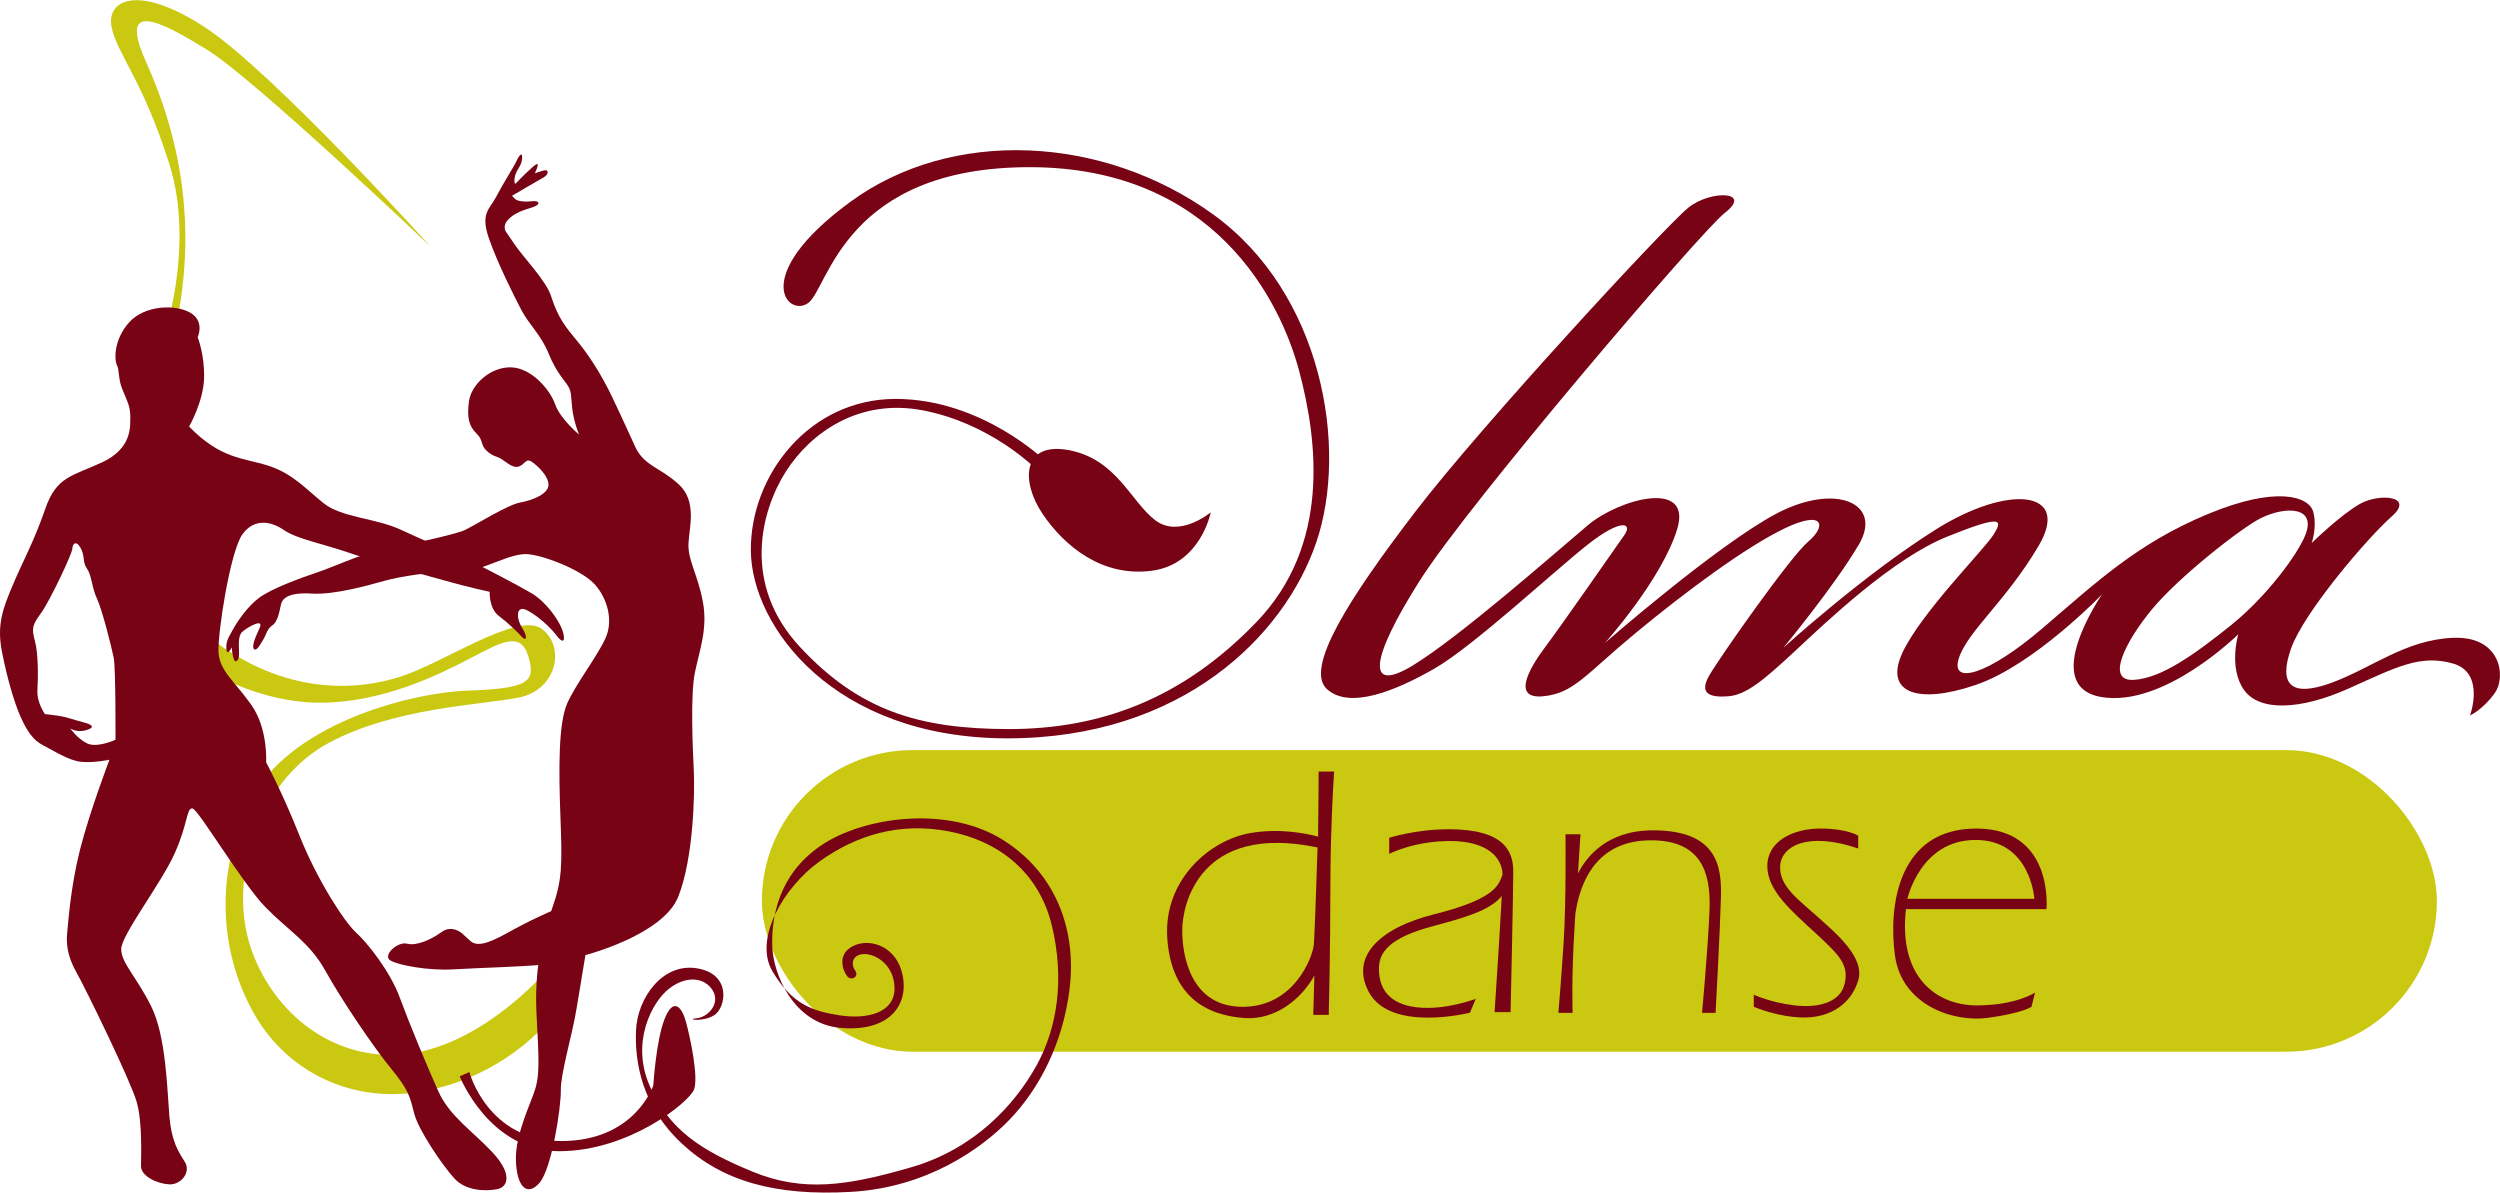
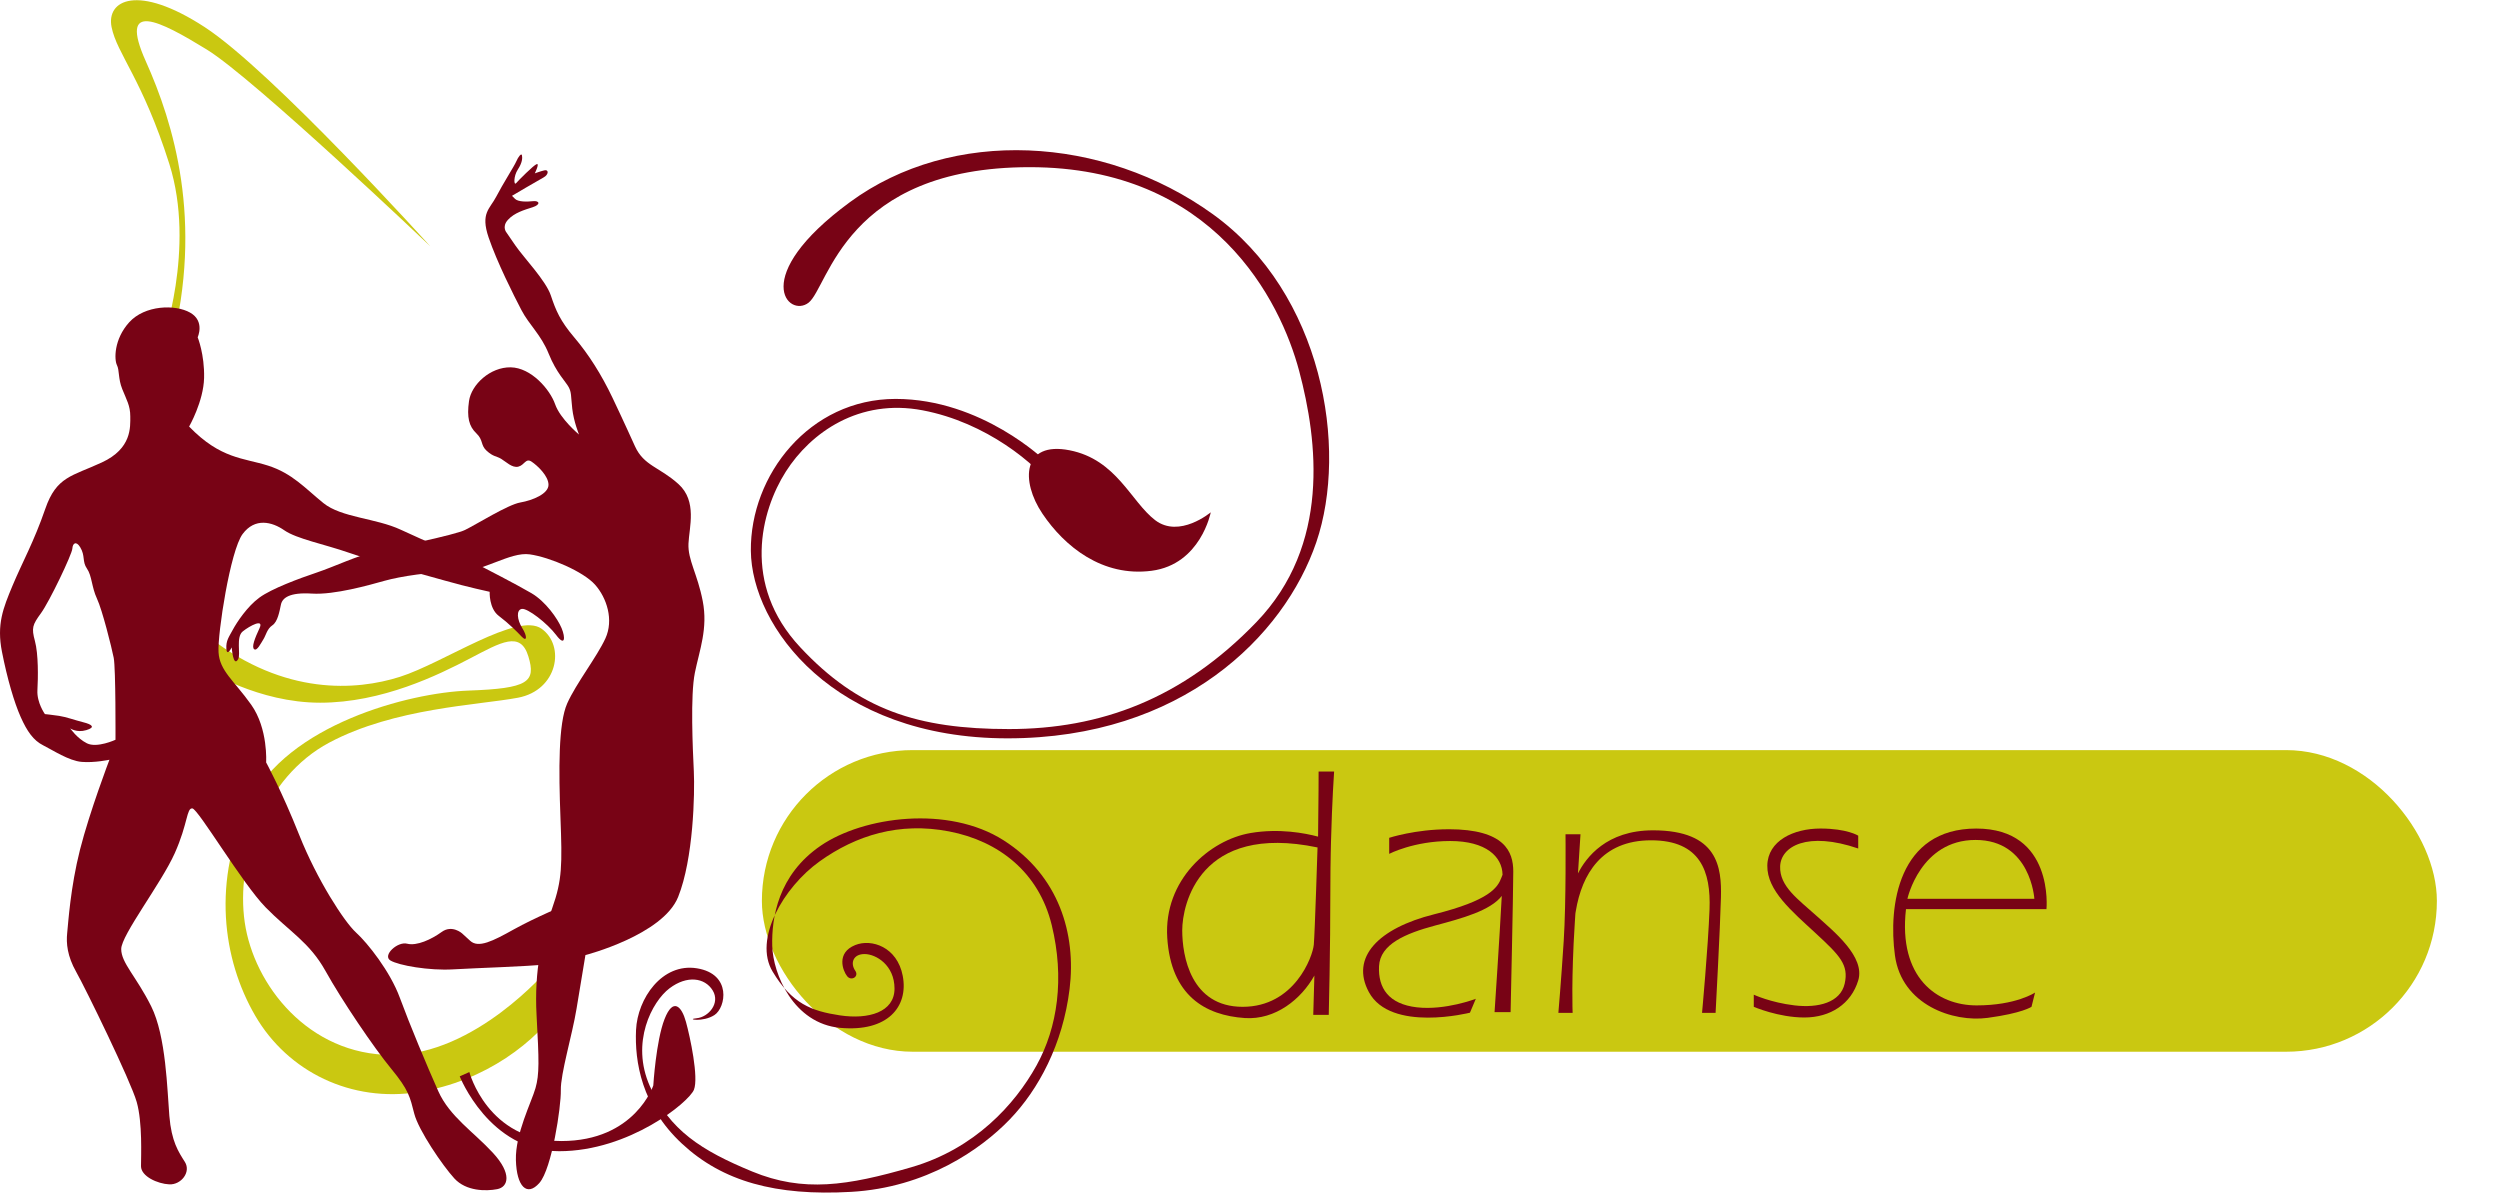
<svg xmlns="http://www.w3.org/2000/svg" id="Calque_2" version="1.1" viewBox="0 0 208.328 99.396">
  <defs>
    <style>
      .st0 {
        fill: #cac811;
      }

      .st1 {
        fill: #780315;
      }
    </style>
  </defs>
  <path class="st0" d="M13.487,28.638s2.852-7.933.624-14.974S9.743,4.483,9.297,2.255s2.139-3.654,7.754,0,18.807,18.272,18.807,18.272c0,0-14.707-13.994-18.628-16.4S9.832-.062,12.15,5.107s4.813,13.28,2.139,23.709-.802-.178-.802-.178Z" />
  <rect class="st0" x="63.489" y="62.507" width="139.579" height="25.135" rx="12.567" ry="12.567" />
  <path class="st0" d="M45.618,80.824s-6.016,7.086-12.969,7.086-11.498-5.838-12.255-11.052,1.604-12.077,7.041-14.974,12.434-3.12,15.732-3.743,3.966-4.323,1.961-5.749-8.155,2.852-11.81,4.011-9.582,1.56-15.821-3.253-.267,2.674-.267,2.674c0,0,4.278,2.733,9.448,2.733s9.864-2.317,12.478-3.684,4.219-2.317,4.872-.178,0,2.674-4.991,2.852-15.093,2.852-18.242,9.329c-3.149,6.477-2.258,13.073.475,17.767s8.022,7.249,13.607,6.358c5.586-.891,9.864-4.219,11.944-7.368s-1.203-2.808-1.203-2.808Z" />
  <path class="st1" d="M46.799,52.347c-.334-.802-1.337-2.228-2.518-2.919-1.181-.691-3.966-2.139-5.058-2.674-1.092-.535-3.721-1.627-5.816-2.607s-4.947-1.003-6.462-2.228c-1.515-1.226-2.585-2.473-4.613-3.12s-3.944-.535-6.573-3.253c0,0,1.203-2.095,1.248-4.055.045-1.961-.535-3.387-.535-3.387,0,0,.624-1.337-.624-2.05-1.248-.713-3.788-.624-5.08.802-1.292,1.426-1.248,3.12-1.025,3.565.223.446.089,1.114.446,2.005.357.891.668,1.382.668,2.273s.134,2.674-2.362,3.833c-2.496,1.159-3.788,1.159-4.724,3.877-.936,2.718-1.916,4.457-2.718,6.373-.802,1.916-1.337,3.253-.891,5.526.446,2.273,1.025,4.234,1.56,5.437.535,1.203,1.07,1.961,1.872,2.362.802.401,2.139,1.292,3.209,1.382s2.317-.178,2.317-.178c0,0-1.649,4.323-2.451,7.487-.802,3.164-.98,6.105-1.07,6.952-.089.847,0,1.916.758,3.253.758,1.337,4.546,9.091,5.036,10.829s.357,4.501.357,5.348,1.382,1.471,2.362,1.515,1.827-1.025,1.292-1.872-1.114-1.693-1.292-3.833c-.178-2.139-.267-6.64-1.515-9.136-1.248-2.496-2.496-3.61-2.496-4.768s3.342-5.482,4.457-7.977.98-3.788,1.471-3.743c.49.045,4.145,6.239,6.105,8.245,1.961,2.005,3.654,2.897,4.991,5.303,1.337,2.407,4.011,6.373,5.482,8.155,1.471,1.783,1.56,2.362,1.916,3.743s2.362,4.323,3.342,5.392,2.629,1.07,3.565.891c.936-.178,1.248-1.292-.357-3.03-1.604-1.738-3.61-3.03-4.546-5.125-.936-2.095-2.407-5.615-3.209-7.799-.802-2.184-2.674-4.546-3.654-5.437-.98-.891-3.253-4.412-4.724-8.111s-2.763-6.061-2.763-6.061c0,0,.178-2.808-1.248-4.813-1.426-2.005-2.629-2.808-2.718-4.367-.089-1.56.98-8.467,2.005-9.849s2.451-1.025,3.476-.312c1.025.713,3.342,1.159,5.392,1.872s6.105,1.783,7.977,2.317c1.872.535,3.743.936,3.743.936,0,0-.067,1.382.758,2.005s1.493,1.292,1.916,1.738c.423.446.49,0,.045-.713s-.513-1.515-.045-1.604c.468-.089,2.139,1.203,2.874,2.184.735.98.78.223.446-.579ZM9.624,61.646s-1.545.713-2.377.297-1.396-1.248-1.396-1.248c0,0,.535.386,1.337.149.802-.238.475-.475-.238-.654-.713-.178-1.426-.446-2.02-.535-.594-.089-1.188-.149-1.188-.149,0,0-.683-.951-.624-1.991s.089-3.001-.208-4.1c-.297-1.099-.208-1.337.505-2.317.713-.98,2.585-4.902,2.614-5.378.03-.475.327-.654.654-.119.437.716.149,1.188.564,1.783.416.594.386,1.545.832,2.496.446.951,1.218,4.041,1.396,4.932.178.891.149,6.833.149,6.833Z" />
  <path class="st1" d="M19.845,54.931c.236-.413-.208-1.842.386-2.317s1.783-1.099,1.396-.267-.683,1.575-.446,1.753.564-.505.772-.832.297-.862.743-1.159.594-1.159.713-1.723.713-1.04,2.585-.921,4.783-.713,6.061-1.07,3.862-.772,6.031-.743,4.397-1.693,6.061-1.456,4.457,1.426,5.437,2.525,1.575,2.941.862,4.486-2.436,3.743-3.179,5.407-.713,5.556-.564,9.507.149,5.199-.683,7.546-1.515,5.14-1.307,8.943.238,4.902-.089,6.061-1.693,3.803-1.634,6.001.921,3.09,1.961,1.901,1.812-6.358,1.783-7.725.951-4.605,1.307-6.774.743-4.486.743-4.486c0,0,6.447-1.664,7.725-4.843s1.396-8.646,1.307-10.488-.297-6.299.089-8.2,1.099-3.684.654-5.972-1.248-3.417-1.188-4.783.743-3.536-.832-4.962-2.882-1.515-3.625-3.149c0,0-.951-2.109-1.872-4.041s-1.991-3.625-3.179-5.021-1.545-2.258-1.961-3.506-2.258-3.149-2.971-4.189l-.713-1.04s-.431-.475.104-1.07,1.367-.832,2.065-1.055.564-.564.03-.505-1.248.059-1.5-.193l-.253-.253s2.184-1.292,2.629-1.53.446-.683.074-.594-.802.253-.802.253c0,0,.416-.847.163-.772s-1.53,1.367-1.723,1.589-.223-.579.149-1.144.386-.951.342-1.174-.312.119-.475.505-1.129,1.887-1.664,2.926-1.337,1.367-.639,3.417,2.08,4.798,2.733,6.046,1.634,2.05,2.273,3.64,1.426,2.332,1.664,2.778.178.698.297,1.783.564,2.169.564,2.169c0,0-1.56-1.292-1.991-2.525s-1.991-3.045-3.699-3.075-3.283,1.441-3.476,2.808,0,2.109.609,2.689.327.98.876,1.471.787.416,1.188.654.921.787,1.441.654.609-.743,1.099-.416,1.411,1.188,1.411,1.931-1.307,1.292-2.347,1.471-3.684,1.842-4.605,2.288-5.838,1.426-7.413,1.783-3.446,1.263-4.947,1.768-3.743,1.337-4.768,2.08-1.901,2.08-2.228,2.689-.579.906-.535,1.589.446-.119.446-.119c0,0,.119,1.708.535.98Z" />
  <path class="st1" d="M47.267,75.342s-2.704,1.129-4.457,2.109-2.941,1.575-3.625.951l-.683-.624s-.832-.743-1.693-.119-2.08,1.188-2.882.98-2.08.98-1.396,1.396,3.238.862,5.229.743,6.239-.238,7.695-.416,1.812-5.021,1.812-5.021Z" />
  <path class="st1" d="M71.273,80.898c-.442-.643-.178-1.396.772-1.396s2.496.921,2.496,2.882-2.169,2.585-4.546,2.228-4.011-.98-5.615-3.654.891-7.012,3.922-9.18,6.625-3.298,10.785-2.496,7.487,3.417,8.557,7.814.505,8.497-1.278,11.706-5.11,6.922-10.428,8.467c-5.318,1.545-9.002,2.109-13.251.357-4.249-1.753-6.893-3.446-8.527-7.101s.178-7.071,1.634-8.17,2.941-.891,3.595.178-.357,2.228-1.337,2.317.535.357,1.486-.267,1.456-3.417-1.456-3.892c-2.912-.475-4.962,2.525-5.08,5.14s.446,6.328,3.833,9.478,7.814,4.367,14.083,4.011,10.815-3.536,13.221-6.031,4.427-6.269,4.991-10.874-.891-9.448-5.496-12.389-11.676-1.991-15.241.446-4.1,6.031-4.041,8.349,1.753,6.477,5.675,6.833,5.695-1.75,5.199-4.338c-.461-2.407-2.598-3.111-3.959-2.563-1.604.646-1.032,2.147-.676,2.592s1.01.03.683-.446Z" />
  <path class="st1" d="M100.894,42.691s-2.615,2.199-4.635.654-3.209-5.051-7.13-5.823-4.1,2.555-2.258,5.288,4.991,5.288,9.091,4.754,4.932-4.872,4.932-4.872Z" />
  <path class="st1" d="M87.109,38.412s-5.288-5.17-12.478-5.17-12.122,6.358-12.062,12.657,6.893,15.628,21.391,15.628,23.055-8.497,25.729-16.341.535-20.738-8.616-27.333-21.748-7.249-30.245-1.01-5.11,9.686-3.446,8.378,3.03-11.29,18.42-11.29,20.916,11.171,22.461,16.994,2.615,14.499-3.565,20.916c-6.18,6.417-13.013,8.913-20.619,8.913s-12.538-1.604-17.41-6.833-3.268-11.349-1.188-14.617,6.12-6.12,11.409-5.11,9.448,4.457,11.052,6.655-.832-2.436-.832-2.436Z" />
-   <path class="st1" d="M204.404,53.149c-3.981.178-6.715,2.496-10.101,3.743-3.387,1.248-4.457.178-3.387-2.852,1.07-3.03,6.417-9.27,8.378-10.993s-1.01-1.961-2.614-1.07c-1.604.891-4.041,3.268-4.041,3.268,0,0,.475-1.367.119-2.614s-3.03-2.199-8.854.238c-5.823,2.436-9.21,5.645-13.726,9.507-4.516,3.862-7.665,4.754-6.952,2.496.713-2.258,3.922-4.754,6.655-9.388,2.733-4.635-2.496-5.17-8.557-1.367-6.061,3.803-12.716,9.864-12.716,9.864,0,0,4.278-5.17,6.299-8.616,2.02-3.446-1.961-5.17-6.893-2.555-4.932,2.615-14.261,10.755-14.261,10.755,0,0,4.694-5.229,6.001-9.448,1.307-4.219-4.813-2.555-7.428-.357-2.614,2.199-10.696,9.329-14.617,11.706-3.922,2.377-3.506-.594.594-7.071,4.1-6.477,23.502-29.171,25.432-30.661,2.347-1.812-1.188-1.931-3.06-.416-1.872,1.515-17.202,18.094-22.728,25.313-5.526,7.22-9.27,13.073-7.368,14.796,1.901,1.723,5.764.119,8.972-1.723,3.209-1.842,9.983-8.141,12.775-10.339,2.793-2.199,3.744-1.783,3.03-.772-.713,1.01-5.17,7.428-6.596,9.329s-2.733,4.338-.178,4.1c2.555-.238,3.506-1.783,7.665-5.229,4.159-3.446,9.27-7.249,12.538-8.794,3.268-1.545,3.387-.119,1.901,1.129s-7.368,9.626-8.259,11.171.119,1.842,1.604,1.723c1.486-.119,2.971-1.367,5.586-3.803s8.081-7.665,12.657-9.507c4.575-1.842,4.635-1.426,3.862-.178-.772,1.248-6.061,6.536-7.606,9.864-1.545,3.328,1.248,4.338,6.12,2.674s10.517-7.546,10.517-7.546c0,0-5.288,7.665-.059,8.557,5.229.891,11.409-5.229,11.409-5.229,0,0-.832,2.793.475,4.635,1.307,1.842,4.754,1.664,8.735-.119,3.981-1.783,5.942-2.852,8.675-2.08,2.733.772,1.426,4.338,1.426,4.338,0,0,1.129-.535,2.08-1.901.951-1.367.475-4.754-3.506-4.575ZM185.865,52.139c-2.971,2.377-5.764,4.397-8.081,4.516s-.713-3.149,1.545-5.883,7.533-6.849,9.091-7.606c2.08-1.01,4.635-.951,3.684,1.426-.661,1.653-3.268,5.17-6.239,7.546Z" />
  <path class="st1" d="M38.309,89.692s2.451,6.239,8.289,6.239,10.829-4.1,11.23-5.125-.312-4.367-.668-5.66-1.07-2.05-1.783-.223-.936,5.526-.936,5.526c0,0-1.515,4.635-7.665,4.635s-7.665-5.749-7.665-5.749l-.802.357Z" />
  <path class="st1" d="M53.194,93.792l2.407-3.788s.223-4.679.891-4.768.891,3.342.446,4.813-2.362,2.897-3.743,3.743Z" />
  <g>
    <path class="st1" d="M120.711,69.103c-2.763,0-4.947.713-4.947.713v1.337s2.05-1.07,5.08-1.07c3.002,0,4.34,1.312,4.365,2.81-.027.066-.056.137-.087.221-.312.847-.98,1.916-5.615,3.075-4.635,1.159-7.001,3.585-5.437,6.484,1.827,3.387,8.423,1.716,8.423,1.716l.49-1.159s-2.54.98-4.902.713c-2.362-.267-3.253-1.604-3.164-3.432.089-1.827,2.184-2.718,4.679-3.387,2.224-.596,4.587-1.229,5.548-2.464-.17,3.296-.601,9.683-.601,9.683h1.337s.223-10.072.223-11.721-.713-3.521-5.392-3.521Z" />
    <path class="st1" d="M137.735,69.192c-3.853,0-5.564,2.256-6.24,3.59.134-2.088.209-3.263.209-3.263h-1.248s.059,5.615-.149,8.883c-.208,3.268-.446,6.001-.446,6.001h1.188s-.119-2.822.178-7.457c.018-.285.036-.563.053-.833.012-.065.023-.131.036-.207.505-3.03,2.139-5.883,6.269-5.883s4.991,2.614,4.872,5.764c-.119,3.149-.624,8.616-.624,8.616h1.129s.386-7.16.446-9.626c.059-2.466-.208-5.586-5.675-5.586Z" />
    <path class="st1" d="M151.342,76.293c-1.515-1.367-3.06-2.436-3.001-4.1.059-1.664,2.258-2.941,6.507-1.486v-1.07s-.921-.594-3.149-.594-4.397,1.01-4.427,3.09c-.03,2.08,2.05,3.803,4.041,5.645,1.991,1.842,2.763,2.615,2.407,4.189-.357,1.575-2.199,2.05-4.189,1.812-1.991-.238-3.387-.891-3.387-.891v1.01s2.05.891,4.219.891,3.892-1.129,4.486-3.09c.594-1.961-1.991-4.041-3.506-5.407Z" />
    <path class="st1" d="M170.535,75.758s.654-6.714-5.853-6.714-7.338,6.447-6.774,10.577c.564,4.13,4.843,5.586,7.725,5.199,2.882-.386,3.654-.921,3.654-.921l.297-1.188s-1.575,1.07-4.873,1.07-6.536-2.317-5.883-8.022h11.706ZM164.623,69.994c4.605,0,4.902,4.902,4.902,4.902h-10.577s1.07-4.902,5.675-4.902Z" />
  </g>
  <path class="st1" d="M109.881,64.29s0,2.336-.044,5.427c-1.09-.291-3.234-.704-5.616-.302-3.432.579-7.264,3.922-6.952,8.735.312,4.813,3.164,6.462,6.462,6.685,2.556.173,4.709-1.582,5.798-3.542-.063,2.099-.094,3.275-.094,3.275h1.292s.134-5.303.134-10.562c0-1.007.012-1.983.03-2.906.007-.337.014-.665.023-.986.089-3.391.259-5.824.259-5.824h-1.292ZM109.48,78.729c-.089.98-1.604,5.17-5.927,5.17s-5.036-4.234-5.036-6.373,1.426-8.958,11.275-6.908c0,0-.223,7.13-.312,8.111Z" />
</svg>